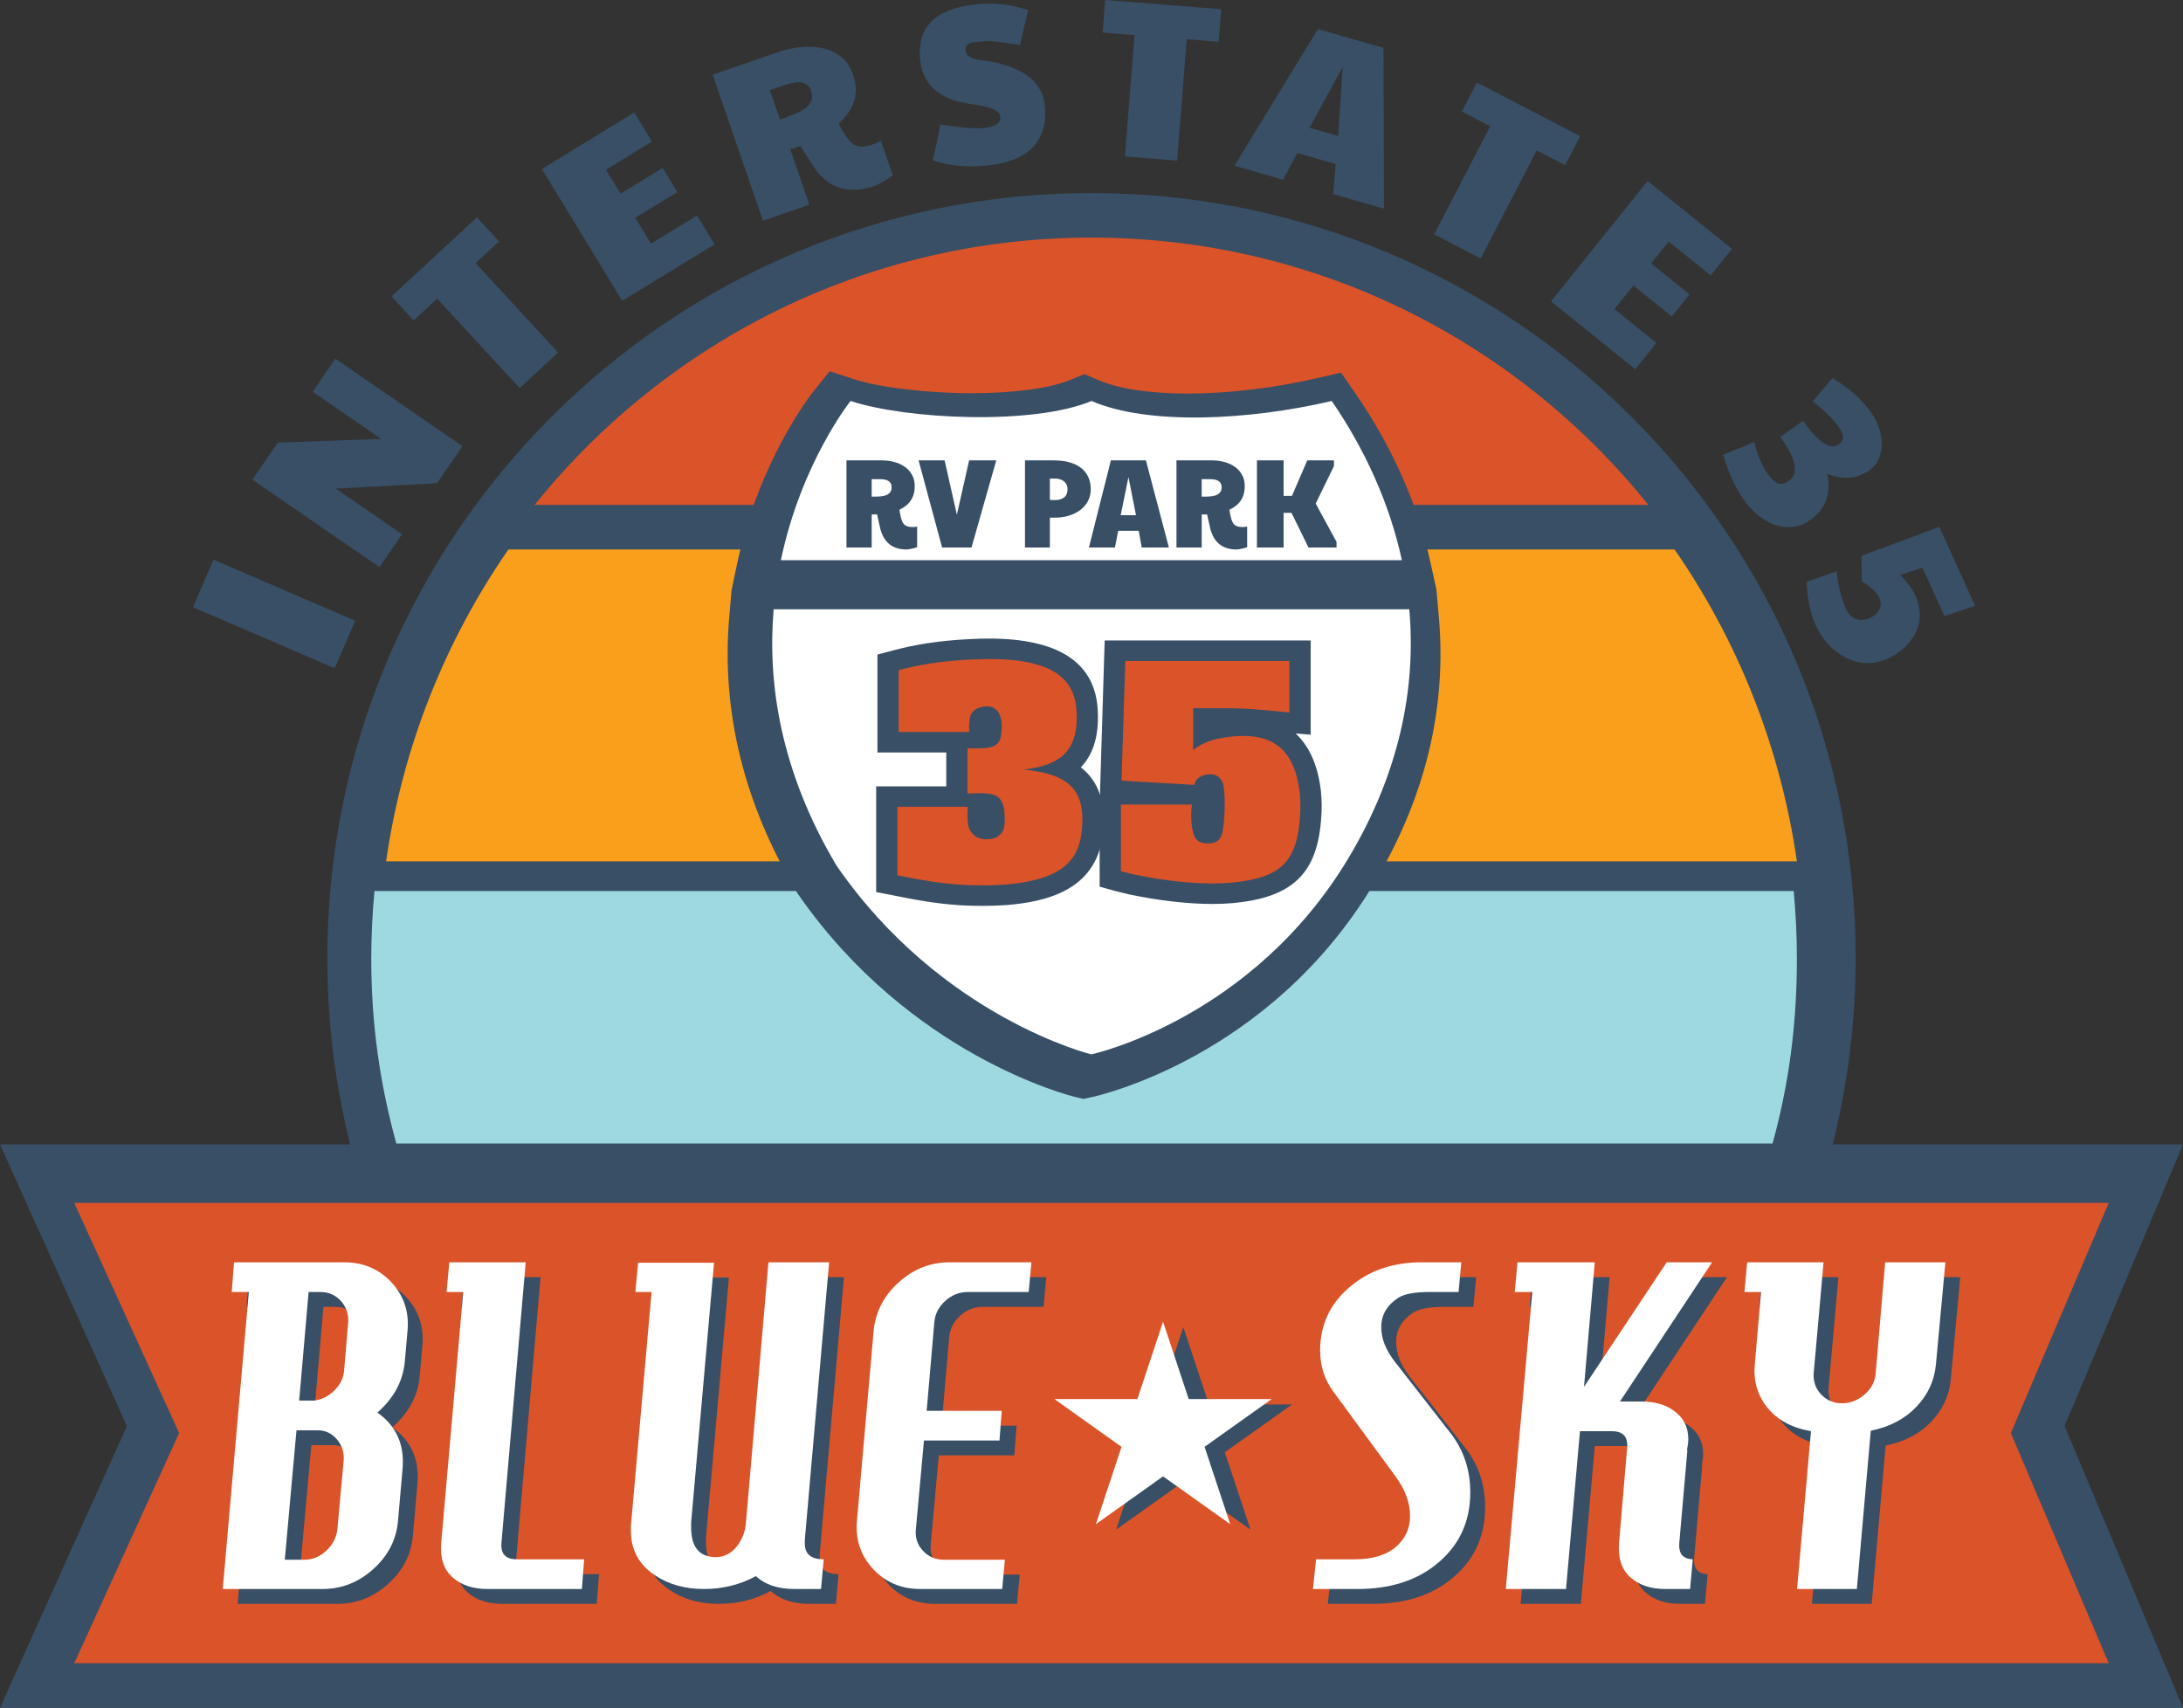
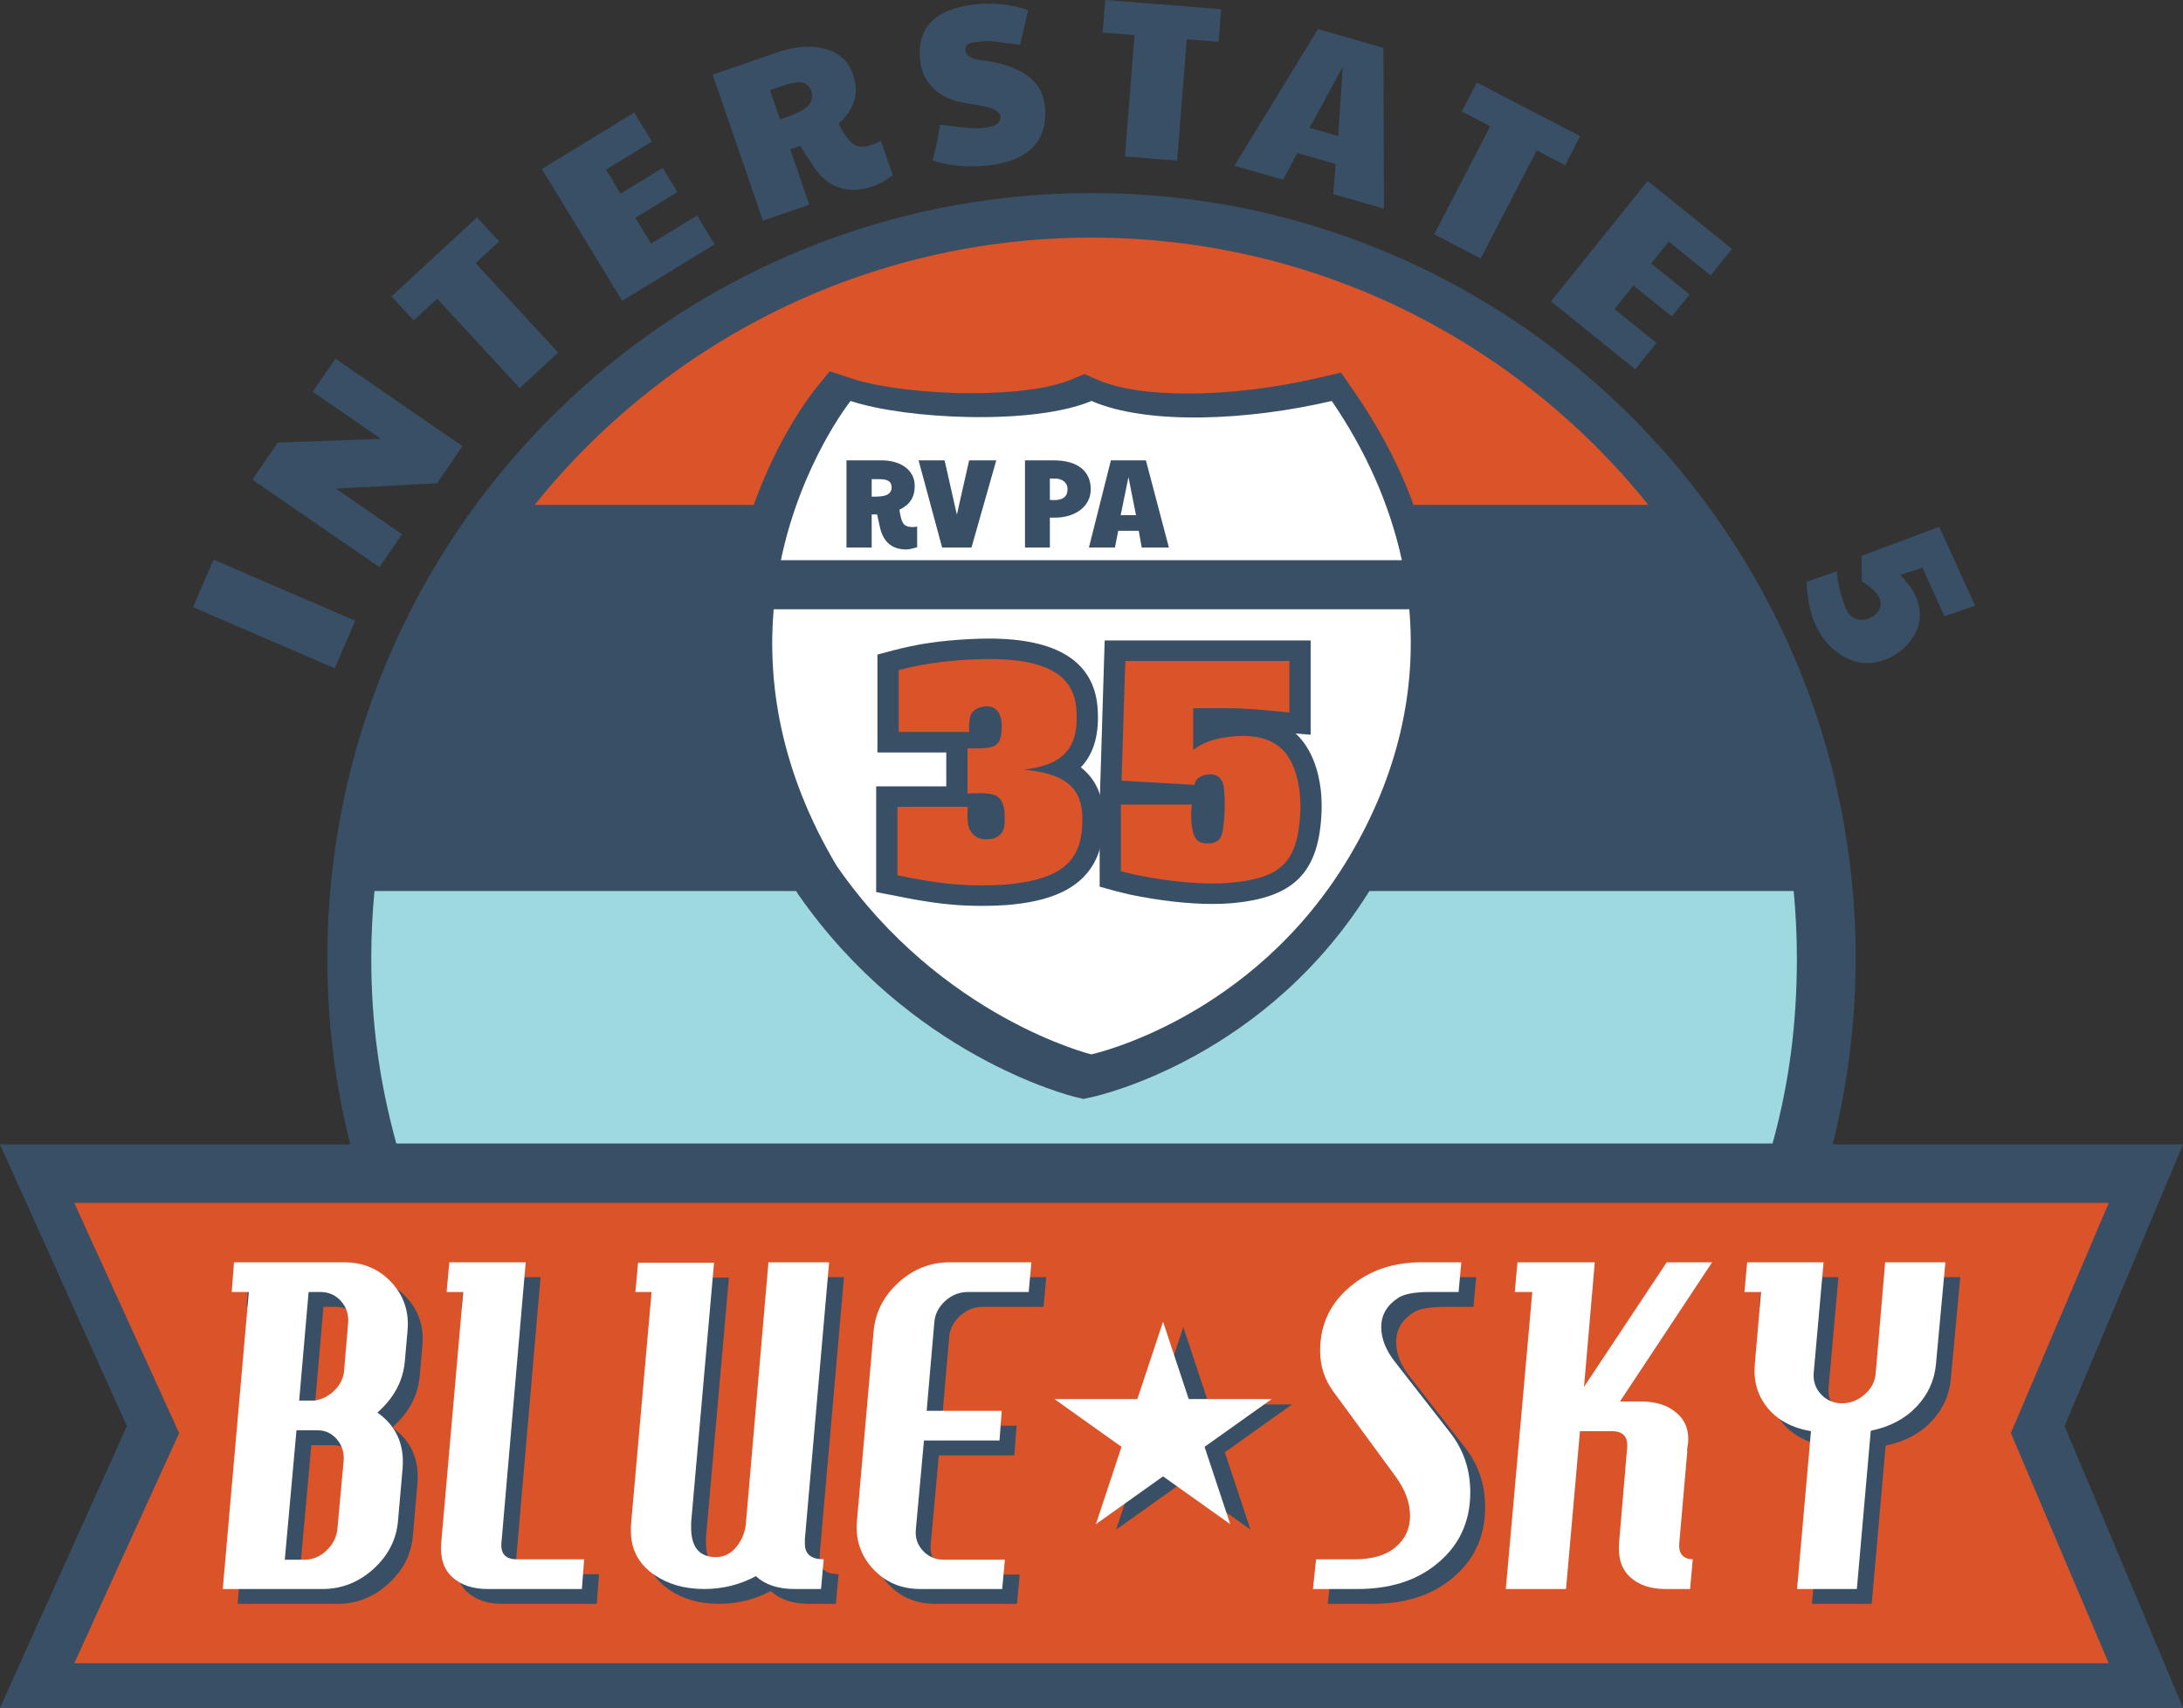
<svg xmlns="http://www.w3.org/2000/svg" width="147px" height="115px" viewBox="0 0 147 115" version="1.1">
  <rect x="0" y="0" width="147" height="115" fill="#333333" stroke="none" />
  <title>interstate 35 RV Park Logo 4C</title>
  <g id="Blue-Sky-Living" stroke="none" stroke-width="1" fill="none" fill-rule="evenodd">
    <g id="secondary---location-detail" transform="translate(-268, -641)" fill-rule="nonzero">
      <g id="info-box" transform="translate(200, 633)">
        <g id="interstate-35-RV-Park-Logo-4C" transform="translate(68, 8)">
          <path d="M139.026,96.031 L147,77.062 L123.409,77.062 C124.414,73.045 124.958,68.846 124.958,64.517 C124.958,36.065 101.918,13 73.5,13 C45.081,13 22.042,36.065 22.042,64.517 C22.042,68.844 22.576,73.046 23.58,77.062 L0,77.062 L8.544,96.031 L0,115 L147,115 L139.026,96.031 Z" id="Path" fill="#384F66" />
          <path d="M73.002,73 C73.003,73 73.004,73 73.005,73 C73.002,73 72.999,73 72.995,73 C72.998,73 73,73 73.002,73 Z" id="Path" fill="#000000" />
          <path d="M72.99,42 C72.996,42 73.003,42 73.01,42 C73.005,42 72.999,42 72.995,42 C72.993,42 72.992,42 72.99,42 Z" id="Path" fill="#000000" />
          <path d="M73.5,16 C58.34,16 44.819,23.025 36,34 L111,34 C102.181,23.025 88.66,16 73.5,16 Z" id="Path" fill="#DB5328" />
          <path d="M119.362,77 C120.477,72.955 121,68.939 121,64.541 C121,63.009 120.925,61.495 120.784,60 L25.217,60 C25.075,61.495 25,63.009 25,64.541 C25,68.939 25.573,72.955 26.687,77 L119.362,77 Z" id="Path" fill="#9ED9DF" />
-           <path d="M121,58 C119.89,50.263 116.999,43.115 112.764,37 L34.236,37 C30.001,43.115 27.111,50.263 26,58 L121,58 Z" id="Path" fill="#F99F1B" />
          <polygon id="Path" fill="#DB5328" points="142 112 5 112 12.062 96.5 5 81 142 81 135.409 96.5" />
          <g id="Group" transform="translate(16, 86)" fill="#384F66">
            <path d="M12.441,4.627 L12.259,6.687 C12.138,8 11.522,9.145 10.413,10.119 C11.684,11.015 12.249,12.279 12.108,13.91 L11.805,17.373 C11.704,18.647 11.154,19.736 10.155,20.642 C9.156,21.548 8.011,22 6.72,22 L0,22 L1.756,2 L0.605,2 L0.757,0 L8.173,0 C9.464,0 10.528,0.453 11.366,1.358 C12.203,2.264 12.562,3.354 12.441,4.627 Z M8.142,13.343 C8.183,12.806 8.031,12.333 7.688,11.925 C7.345,11.518 6.911,11.313 6.387,11.313 L4.964,11.313 L4.177,20.03 L5.479,20.03 C6.043,20.03 6.543,19.826 6.977,19.418 C7.411,19.01 7.658,18.528 7.719,17.97 L8.142,13.343 Z M8.445,4.06 C8.485,3.503 8.324,3.02 7.961,2.612 C7.598,2.204 7.133,2 6.568,2 L5.781,2 L5.146,9.313 L6.175,9.313 C6.699,9.234 7.153,9 7.537,8.612 C7.92,8.224 8.132,7.781 8.173,7.284 L8.445,4.06 Z" id="Shape" />
            <path d="M24.336,20 L24.184,22 L17.828,22 C16.839,22 16.052,21.736 15.467,21.209 C14.881,20.682 14.629,19.91 14.71,18.896 L16.193,2 L15.073,2 L15.255,0 L20.401,0 L18.766,18.896 C18.706,19.632 19.049,20 19.795,20 L24.336,20 Z" id="Path" />
            <path d="M40.832,0 L39.198,18.657 C39.198,18.757 39.198,18.856 39.198,18.955 C39.198,19.652 39.622,20 40.469,20 L40.287,22 L38.502,22 C37.392,22 36.524,21.712 35.898,21.134 C34.829,21.712 33.669,22 32.418,22 C31.106,22 29.986,21.682 29.058,21.045 C28.008,20.328 27.484,19.343 27.484,18.09 C27.484,17.97 27.484,17.861 27.484,17.761 L28.876,2 L27.786,2 L27.968,0.03 L33.083,0.03 L31.54,17.522 C31.54,17.642 31.54,17.751 31.54,17.851 C31.54,19.184 32.095,19.851 33.205,19.851 C33.79,19.851 34.274,19.592 34.657,19.075 C35,18.617 35.192,18.1 35.233,17.522 L36.746,0 L40.832,0 L40.832,0 Z" id="Path" />
            <path d="M54.453,0 L54.271,2 L50.184,2 C49.599,2 49.084,2.204 48.641,2.612 C48.197,3.02 47.954,3.503 47.915,4.06 L47.4,10 L52.455,10 L52.303,12 L47.219,12 L46.674,17.97 C46.614,18.528 46.77,19.01 47.143,19.418 C47.516,19.826 47.996,20.03 48.581,20.03 L52.667,20.03 L52.485,22 L46.977,22 C45.686,22 44.621,21.548 43.784,20.642 C42.946,19.736 42.588,18.647 42.709,17.373 L43.829,4.627 C43.95,3.354 44.51,2.264 45.509,1.358 C46.508,0.453 47.653,0 48.945,0 L54.453,0 L54.453,0 Z" id="Path" />
            <path d="M83.401,0 L83.219,2 L81.282,2 C80.272,2 79.567,2.13 79.163,2.388 C78.397,2.886 78.013,3.542 78.013,4.358 C78.013,5.134 78.316,5.91 78.921,6.687 L82.644,11.463 C83.553,12.617 84.006,13.96 84.006,15.493 C84.006,17.542 83.209,19.184 81.614,20.418 C80.263,21.473 78.528,22 76.408,22 L73.412,22 L73.624,20 L76.227,20 C77.417,20 78.335,19.727 78.982,19.179 C79.626,18.632 79.95,17.931 79.95,17.075 C79.95,16.179 79.617,15.284 78.951,14.388 L74.774,8.687 C74.189,7.891 73.897,6.975 73.897,5.94 C73.897,4.11 74.642,2.617 76.136,1.463 C77.387,0.488 78.921,0 80.737,0 L83.401,0 Z" id="Path" />
-             <path d="M100.291,0 L94.086,9.373 L95.509,9.373 C96.417,9.373 97.153,9.582 97.719,10 C98.364,10.458 98.687,11.095 98.687,11.91 C98.687,12.09 98.666,12.279 98.627,12.478 L98.596,12.657 L98.627,12.657 L98.082,18.896 C98.021,19.612 98.324,19.98 98.99,20 L98.808,22 L97.143,22 C96.154,22 95.367,21.736 94.782,21.209 C94.196,20.682 93.944,19.91 94.025,18.896 L94.57,12.478 C94.63,11.742 94.287,11.373 93.541,11.373 L91.391,11.373 L90.453,22 L86.397,22 L88.183,2 L87.003,2 L87.184,0 L92.39,0 L91.664,8.388 L97.233,0 L100.291,0 Z" id="Path" />
            <path d="M116,0 L115.364,6.866 C115.264,7.96 114.825,8.916 114.048,9.731 C113.271,10.548 112.247,11.085 110.976,11.343 L110.037,22 L106.012,22 L106.95,11.373 C105.679,11.154 104.704,10.632 104.029,9.806 C103.353,8.98 103.065,8 103.166,6.866 L103.59,2 L102.47,2 L102.652,0 L107.797,0 L107.131,7.463 C107.091,8.02 107.258,8.498 107.631,8.896 C108.004,9.294 108.473,9.493 109.039,9.493 C109.603,9.493 110.113,9.294 110.568,8.896 C111.021,8.498 111.268,8.02 111.308,7.463 L111.945,0 L116,0 L116,0 Z" id="Path" />
          </g>
          <g id="Group" transform="translate(15, 85)" fill="#FFFFFF">
            <path d="M12.441,4.627 L12.259,6.687 C12.138,8 11.522,9.145 10.413,10.119 C11.684,11.015 12.249,12.279 12.108,13.91 L11.805,17.373 C11.704,18.647 11.155,19.736 10.156,20.642 C9.157,21.548 8.011,22 6.72,22 L0,22 L1.756,2 L0.605,2 L0.757,0 L8.173,0 C9.464,0 10.528,0.453 11.366,1.358 C12.204,2.264 12.562,3.354 12.441,4.627 Z M8.143,13.343 C8.183,12.806 8.032,12.333 7.689,11.925 C7.345,11.518 6.912,11.313 6.387,11.313 L4.965,11.313 L4.177,20.03 L5.479,20.03 C6.043,20.03 6.543,19.826 6.977,19.418 C7.411,19.01 7.658,18.528 7.719,17.97 L8.143,13.343 Z M8.445,4.06 C8.485,3.503 8.324,3.02 7.961,2.612 C7.597,2.204 7.133,2 6.568,2 L5.781,2 L5.146,9.313 L6.175,9.313 C6.699,9.234 7.153,9 7.537,8.612 C7.92,8.224 8.132,7.781 8.173,7.284 L8.445,4.06 Z" id="Shape" />
            <path d="M24.336,20 L24.184,22 L17.828,22 C16.839,22 16.052,21.736 15.467,21.209 C14.881,20.682 14.629,19.91 14.71,18.896 L16.193,2 L15.073,2 L15.255,0 L20.401,0 L18.766,18.896 C18.706,19.632 19.049,20 19.795,20 L24.336,20 Z" id="Path" />
            <path d="M40.832,0 L39.198,18.657 C39.198,18.757 39.198,18.856 39.198,18.955 C39.198,19.652 39.621,20 40.469,20 L40.287,22 L38.501,22 C37.391,22 36.524,21.712 35.898,21.134 C34.829,21.712 33.668,22 32.417,22 C31.105,22 29.986,21.682 29.058,21.045 C28.008,20.328 27.484,19.343 27.484,18.09 C27.484,17.97 27.484,17.861 27.484,17.761 L28.876,2 L27.786,2 L27.968,0.03 L33.083,0.03 L31.54,17.522 C31.54,17.642 31.54,17.751 31.54,17.851 C31.54,19.184 32.094,19.851 33.204,19.851 C33.789,19.851 34.274,19.592 34.657,19.075 C35,18.617 35.192,18.1 35.232,17.522 L36.746,0 L40.832,0 Z" id="Path" />
            <path d="M54.454,0 L54.271,2 L50.185,2 C49.599,2 49.085,2.204 48.641,2.612 C48.197,3.02 47.955,3.503 47.915,4.06 L47.4,10 L52.455,10 L52.304,12 L47.219,12 L46.674,17.97 C46.614,18.528 46.77,19.01 47.143,19.418 C47.516,19.826 47.996,20.03 48.581,20.03 L52.667,20.03 L52.486,22 L46.977,22 C45.686,22 44.621,21.548 43.784,20.642 C42.946,19.736 42.588,18.647 42.709,17.373 L43.829,4.627 C43.95,3.354 44.51,2.264 45.51,1.358 C46.508,0.453 47.654,0 48.945,0 L54.454,0 L54.454,0 Z" id="Path" />
            <path d="M83.401,0 L83.22,2 L81.282,2 C80.273,2 79.566,2.13 79.163,2.388 C78.396,2.886 78.012,3.542 78.012,4.358 C78.012,5.134 78.315,5.91 78.921,6.687 L82.644,11.463 C83.552,12.617 84.006,13.96 84.006,15.493 C84.006,17.542 83.208,19.184 81.615,20.418 C80.262,21.473 78.528,22 76.408,22 L73.412,22 L73.623,20 L76.226,20 C77.417,20 78.335,19.727 78.981,19.179 C79.626,18.632 79.95,17.931 79.95,17.075 C79.95,16.179 79.616,15.284 78.951,14.388 L74.773,8.687 C74.188,7.891 73.896,6.975 73.896,5.94 C73.896,4.11 74.642,2.617 76.136,1.463 C77.387,0.488 78.921,0 80.737,0 L83.401,0 L83.401,0 Z" id="Path" />
            <path d="M100.29,0 L94.086,9.373 L95.508,9.373 C96.417,9.373 97.153,9.582 97.718,10 C98.364,10.458 98.687,11.095 98.687,11.91 C98.687,12.09 98.667,12.279 98.626,12.478 L98.596,12.657 L98.626,12.657 L98.081,18.896 C98.021,19.612 98.324,19.98 98.989,20 L98.808,22 L97.143,22 C96.154,22 95.367,21.736 94.783,21.209 C94.197,20.682 93.945,19.91 94.025,18.896 L94.57,12.478 C94.631,11.742 94.287,11.373 93.541,11.373 L91.392,11.373 L90.454,22 L86.398,22 L88.183,2 L87.002,2 L87.185,0 L92.391,0 L91.665,8.388 L97.234,0 L100.29,0 Z" id="Path" />
            <path d="M116,0 L115.364,6.866 C115.263,7.96 114.824,8.916 114.047,9.731 C113.27,10.548 112.247,11.085 110.975,11.343 L110.038,22 L106.011,22 L106.949,11.373 C105.678,11.154 104.705,10.632 104.028,9.806 C103.352,8.98 103.065,8 103.166,6.866 L103.589,2 L102.47,2 L102.651,0 L107.797,0 L107.131,7.463 C107.091,8.02 107.257,8.498 107.631,8.896 C108.004,9.294 108.473,9.493 109.038,9.493 C109.604,9.493 110.113,9.294 110.567,8.896 C111.021,8.498 111.268,8.02 111.308,7.463 L111.944,0 L116,0 Z" id="Path" />
          </g>
          <path d="M96.888,41.522 L96.827,40.838 L96.726,39.694 L96.649,39.345 L96.34,37.937 C95.462,33.934 93.74,30.06 91.224,26.422 L90.302,25.09 L88.724,25.456 C85.823,26.13 82.713,26.501 79.969,26.501 C77.415,26.501 75.332,26.186 73.943,25.588 L73.018,25.19 L72.087,25.577 C70.709,26.149 68.281,26.478 65.426,26.478 C62.401,26.478 59.189,26.09 57.432,25.513 L55.869,25 L54.834,26.281 C54.684,26.468 51.118,30.943 49.638,37.957 L49.345,39.346 L49.264,39.732 L49.168,40.838 L49.108,41.528 C48.559,47.895 50.1,54.154 53.69,60.129 L53.732,60.198 L53.778,60.264 C61.31,71.074 71.975,73.763 72.426,73.872 L72.953,74 L73.484,73.886 C73.969,73.783 85.458,71.213 92.466,59.586 C95.952,53.809 97.44,47.731 96.888,41.522 Z" id="Path" fill="#384F66" />
          <g id="Group" transform="translate(52, 27)" fill="#FFFFFF">
            <path d="M37.678,0 C32.109,1.308 25.298,1.65 21.501,0 C17.571,1.65 9.011,1.239 5.275,0 C5.275,0 1.954,4.156 0.583,10.724 L42.401,10.724 C41.571,6.906 39.929,3.289 37.678,0 Z" id="Path" />
            <path d="M4.325,31.28 C11.389,41.526 21.487,44 21.487,44 C21.487,44 32.313,41.663 38.833,30.732 C42.203,25.087 43.372,19.404 42.9,14.025 L0.098,14.025 C-0.325,18.974 0.536,24.906 4.325,31.28 Z" id="Path" />
          </g>
          <g id="Group" transform="translate(57, 31)" fill="#384F66">
            <path d="M4.757,5.85 C4.426,5.95 4.187,6 4.041,6 C3.103,6 2.514,5.531 2.274,4.592 L2.062,3.641 L1.698,3.641 L1.698,5.867 L0,5.867 L0,0 L2.373,0 C2.682,0 2.971,0.038 3.241,0.115 C3.512,0.191 3.747,0.302 3.949,0.448 C4.15,0.594 4.307,0.774 4.423,0.988 C4.538,1.201 4.595,1.447 4.595,1.725 C4.595,1.931 4.572,2.115 4.525,2.277 C4.478,2.44 4.411,2.586 4.322,2.715 C4.234,2.844 4.126,2.959 3.998,3.058 C3.871,3.158 3.726,3.248 3.564,3.325 L3.598,3.529 C3.606,3.576 3.614,3.616 3.621,3.65 C3.629,3.683 3.635,3.711 3.64,3.733 L3.682,3.912 C3.712,4.018 3.747,4.107 3.786,4.181 C3.825,4.255 3.875,4.314 3.936,4.36 C3.996,4.406 4.071,4.44 4.161,4.46 C4.251,4.481 4.36,4.491 4.489,4.491 C4.509,4.491 4.541,4.489 4.586,4.483 C4.631,4.477 4.688,4.469 4.759,4.458 L4.759,5.85 L4.757,5.85 Z M3.04,1.808 C3.04,1.7 3.019,1.61 2.978,1.539 C2.936,1.469 2.879,1.413 2.805,1.373 C2.732,1.332 2.646,1.305 2.547,1.289 C2.449,1.274 2.343,1.266 2.229,1.266 L1.698,1.266 L1.698,2.442 L1.993,2.442 L2.243,2.429 C2.342,2.421 2.438,2.406 2.533,2.386 C2.628,2.365 2.713,2.332 2.789,2.286 C2.865,2.24 2.926,2.179 2.971,2.102 C3.017,2.026 3.04,1.928 3.04,1.808 Z" id="Shape" />
            <polygon id="Path" points="4.856 0 6.608 0 7.434 3.659 8.26 0 10.087 0 8.419 5.867 6.441 5.867" />
            <path d="M12.021,0 L13.947,0 C14.346,0 14.701,0.043 15.012,0.129 C15.323,0.215 15.584,0.342 15.797,0.508 C16.01,0.675 16.171,0.878 16.282,1.118 C16.393,1.359 16.449,1.633 16.449,1.941 C16.449,2.241 16.386,2.51 16.259,2.745 C16.133,2.982 15.96,3.182 15.74,3.348 C15.521,3.513 15.263,3.639 14.969,3.727 C14.674,3.814 14.359,3.858 14.023,3.858 L13.697,3.858 L13.697,5.867 L12.021,5.867 L12.021,0 L12.021,0 Z M14.03,2.675 C14.298,2.675 14.508,2.614 14.659,2.492 C14.811,2.369 14.887,2.186 14.887,1.942 C14.887,1.823 14.865,1.718 14.82,1.629 C14.776,1.54 14.715,1.466 14.638,1.406 C14.561,1.347 14.471,1.302 14.367,1.271 C14.263,1.24 14.151,1.225 14.03,1.225 L13.696,1.225 L13.696,2.659 C13.732,2.665 13.777,2.669 13.833,2.671 C13.888,2.674 13.955,2.675 14.03,2.675 Z" id="Shape" />
            <path d="M17.806,0 L20.164,0 L21.711,5.867 L19.883,5.867 L19.679,4.742 L18.299,4.742 L18.079,5.867 L16.327,5.867 L17.806,0 Z M19.497,3.691 L18.989,1.125 L18.465,3.691 L19.497,3.691 Z" id="Shape" />
-             <path d="M26.98,5.85 C26.649,5.95 26.41,6 26.263,6 C25.326,6 24.737,5.531 24.497,4.592 L24.285,3.641 L23.921,3.641 L23.921,5.867 L22.223,5.867 L22.223,0 L24.596,0 C24.904,0 25.194,0.038 25.464,0.115 C25.734,0.191 25.97,0.302 26.171,0.448 C26.372,0.594 26.53,0.774 26.645,0.988 C26.76,1.201 26.818,1.447 26.818,1.725 C26.818,1.931 26.795,2.115 26.748,2.277 C26.701,2.44 26.633,2.586 26.545,2.715 C26.457,2.844 26.349,2.959 26.221,3.058 C26.094,3.158 25.949,3.248 25.787,3.325 L25.821,3.529 C25.829,3.576 25.836,3.616 25.844,3.65 C25.852,3.683 25.858,3.711 25.863,3.733 L25.904,3.912 C25.935,4.018 25.969,4.107 26.009,4.181 C26.048,4.255 26.097,4.314 26.158,4.36 C26.219,4.406 26.294,4.44 26.384,4.46 C26.474,4.481 26.583,4.491 26.712,4.491 C26.732,4.491 26.764,4.489 26.809,4.483 C26.853,4.477 26.911,4.469 26.981,4.458 L26.981,5.85 L26.98,5.85 Z M25.263,1.808 C25.263,1.7 25.242,1.61 25.2,1.539 C25.158,1.469 25.101,1.413 25.028,1.373 C24.954,1.332 24.869,1.305 24.77,1.289 C24.671,1.274 24.565,1.266 24.451,1.266 L23.92,1.266 L23.92,2.442 L24.216,2.442 L24.466,2.429 C24.565,2.421 24.661,2.406 24.756,2.386 C24.851,2.365 24.936,2.332 25.012,2.286 C25.088,2.24 25.148,2.179 25.194,2.102 C25.239,2.026 25.263,1.928 25.263,1.808 Z" id="Shape" />
-             <polygon id="Path" points="27.64 0 29.437 0 29.437 2.392 29.998 2.392 31.029 7.26774022e-15 32.826 7.26774022e-15 32.826 0.384 31.597 2.909 33 5.484 33 5.868 31.112 5.868 29.967 3.534 29.437 3.534 29.437 5.868 27.64 5.868" />
          </g>
          <g id="Group" transform="translate(71, 89)">
            <polygon id="Path" fill="#384F66" points="8.682 0.365 10.409 5.574 16 5.574 11.477 8.792 13.205 14 8.682 10.781 4.159 14 5.885 8.792 1.363 5.574 6.954 5.574" />
            <polygon id="Path" fill="#FFFFFF" points="7.318 0 9.046 5.208 14.637 5.208 10.114 8.427 11.841 13.634 7.318 10.416 2.796 13.634 4.522 8.427 0 5.208 5.59 5.208" />
          </g>
          <g id="Group" transform="translate(13, 0)" fill="#384F66">
            <polygon id="Path" points="0 40.888 1.377 37.686 10.918 41.799 9.541 45" />
            <polygon id="Path" points="3.993 32.298 5.706 29.803 12.663 29.553 8.054 26.382 9.584 24.155 18.144 30.045 16.431 32.54 9.612 32.901 14.074 35.972 12.553 38.188" />
            <polygon id="Path" points="16.438 20.112 14.855 21.576 13.363 19.96 19.117 14.636 20.609 16.253 19.027 17.716 24.585 23.737 21.995 26.133" />
            <polygon id="Path" points="23.489 11.38 29.711 7.579 30.902 9.533 27.804 11.426 28.787 13.04 31.621 11.309 32.612 12.935 29.778 14.666 30.839 16.406 33.937 14.514 35.121 16.455 28.899 20.256" />
            <path d="M47.119,11.811 C46.567,12.189 46.157,12.424 45.887,12.518 C44.163,13.113 42.808,12.701 41.825,11.28 L40.886,9.823 L40.216,10.054 L41.501,13.782 L38.376,14.861 L34.989,5.03 L39.356,3.523 C39.923,3.327 40.477,3.207 41.019,3.164 C41.56,3.12 42.058,3.156 42.511,3.273 C42.966,3.39 43.36,3.591 43.695,3.876 C44.03,4.162 44.278,4.537 44.438,5.003 C44.557,5.347 44.62,5.67 44.628,5.972 C44.635,6.274 44.595,6.561 44.507,6.834 C44.418,7.107 44.286,7.367 44.109,7.616 C43.932,7.864 43.717,8.106 43.465,8.339 L43.645,8.659 C43.686,8.733 43.723,8.796 43.756,8.847 C43.79,8.898 43.817,8.941 43.84,8.975 L44.02,9.249 C44.137,9.406 44.252,9.534 44.366,9.633 C44.481,9.731 44.608,9.8 44.746,9.838 C44.883,9.876 45.041,9.884 45.218,9.862 C45.395,9.84 45.603,9.788 45.84,9.706 C45.876,9.693 45.934,9.668 46.012,9.631 C46.09,9.593 46.191,9.543 46.316,9.48 L47.119,11.811 Z M41.626,6.13 C41.564,5.948 41.474,5.811 41.356,5.719 C41.238,5.627 41.101,5.571 40.943,5.549 C40.785,5.529 40.61,5.537 40.42,5.574 C40.23,5.611 40.031,5.665 39.821,5.738 L38.845,6.075 L39.524,8.044 L40.068,7.856 L40.52,7.676 C40.697,7.599 40.866,7.513 41.029,7.418 C41.191,7.323 41.329,7.213 41.441,7.088 C41.555,6.963 41.631,6.823 41.67,6.665 C41.71,6.508 41.696,6.33 41.626,6.13 Z" id="Shape" />
            <path d="M57.346,7.035 C57.419,7.651 57.388,8.196 57.253,8.67 C57.117,9.145 56.891,9.55 56.575,9.887 C56.257,10.224 55.852,10.497 55.359,10.703 C54.866,10.91 54.297,11.051 53.652,11.127 C52.221,11.295 50.935,11.183 49.795,10.792 C50.005,10.014 50.16,9.307 50.259,8.67 C50.276,8.564 50.295,8.473 50.316,8.396 L51.447,8.539 C51.582,8.552 51.728,8.568 51.883,8.584 C52.039,8.6 52.194,8.613 52.348,8.622 C52.503,8.631 52.649,8.638 52.789,8.641 C52.928,8.644 53.049,8.64 53.151,8.628 C53.318,8.609 53.477,8.584 53.629,8.554 C53.781,8.523 53.914,8.479 54.026,8.421 C54.138,8.364 54.225,8.289 54.286,8.197 C54.347,8.106 54.369,7.989 54.353,7.847 C54.333,7.676 54.235,7.542 54.06,7.443 C53.886,7.345 53.672,7.264 53.419,7.199 C53.167,7.135 52.892,7.081 52.595,7.039 C52.297,6.998 52.019,6.947 51.759,6.888 C51.4,6.821 51.061,6.713 50.741,6.562 C50.421,6.411 50.138,6.22 49.89,5.989 C49.642,5.758 49.438,5.487 49.278,5.176 C49.118,4.866 49.015,4.514 48.969,4.123 C48.707,1.893 49.915,0.621 52.592,0.306 C53.862,0.157 55.075,0.282 56.231,0.682 L55.689,3.021 C55.201,2.954 54.814,2.902 54.53,2.863 C54.245,2.825 54.018,2.798 53.849,2.784 C53.679,2.769 53.544,2.763 53.446,2.764 C53.347,2.766 53.243,2.773 53.136,2.785 L52.887,2.815 C52.834,2.821 52.788,2.825 52.751,2.827 C52.715,2.829 52.679,2.832 52.644,2.836 C52.425,2.862 52.26,2.915 52.15,2.994 C52.041,3.074 51.998,3.217 52.022,3.422 C52.058,3.73 52.354,3.933 52.911,4.032 C54.27,4.184 55.325,4.514 56.076,5.021 C56.825,5.527 57.249,6.198 57.346,7.035 Z" id="Path" />
            <polygon id="Path" points="63.398 2.365 61.251 2.194 61.424 0 69.235 0.621 69.061 2.815 66.913 2.644 66.265 10.816 62.75 10.536" />
            <path d="M75.748,1.959 L80.16,3.224 L80.194,14.05 L76.776,13.07 L76.941,11.043 L74.359,10.303 L73.4,12.102 L70.123,11.163 L75.748,1.959 Z M77.112,9.157 L77.413,4.511 L75.182,8.604 L77.112,9.157 Z" id="Shape" />
            <polygon id="Path" points="87.351 8.502 85.439 7.508 86.452 5.555 93.406 9.169 92.393 11.122 90.481 10.128 86.707 17.404 83.578 15.777" />
            <polygon id="Path" points="97.949 12.187 103.629 16.761 102.196 18.545 99.367 16.267 98.184 17.741 100.771 19.824 99.578 21.309 96.991 19.226 95.715 20.814 98.543 23.091 97.119 24.864 91.44 20.291" />
-             <path d="M110.807,28.743 C110.449,28.23 109.869,27.657 109.066,27.024 L110.39,25.466 C111.502,26.111 112.374,26.888 113.009,27.795 C113.257,28.15 113.438,28.518 113.554,28.897 C113.669,29.276 113.721,29.641 113.71,29.99 C113.7,30.34 113.624,30.662 113.484,30.956 C113.344,31.249 113.145,31.486 112.887,31.666 C112.044,32.256 111.098,32.336 110.047,31.907 C110.184,32.549 110.158,33.137 109.969,33.669 C109.78,34.201 109.417,34.655 108.881,35.03 C108.542,35.267 108.179,35.414 107.789,35.471 C107.399,35.527 107.008,35.495 106.614,35.374 C106.221,35.253 105.834,35.046 105.455,34.753 C105.076,34.459 104.726,34.083 104.404,33.623 C103.863,32.849 103.403,31.848 103.027,30.622 L105.137,29.775 C105.327,30.615 105.623,31.321 106.023,31.894 C106.251,32.221 106.477,32.433 106.701,32.529 C106.924,32.624 107.166,32.581 107.428,32.398 C107.663,32.234 107.8,32.036 107.841,31.803 C107.882,31.57 107.862,31.32 107.782,31.055 C107.702,30.79 107.578,30.516 107.41,30.233 C107.243,29.951 107.068,29.678 106.885,29.417 L108.42,28.341 C108.922,29.059 109.377,29.551 109.784,29.816 C110.191,30.081 110.528,30.119 110.793,29.933 C111.012,29.781 111.115,29.611 111.104,29.423 C111.092,29.236 110.993,29.009 110.807,28.743 Z" id="Path" />
            <path d="M111.268,44.275 C110.866,44.068 110.49,43.782 110.141,43.417 C109.791,43.052 109.494,42.6 109.25,42.062 C108.895,41.282 108.697,40.321 108.653,39.177 L110.683,38.473 C110.767,39.418 110.986,40.282 111.34,41.062 C111.412,41.219 111.504,41.35 111.616,41.456 C111.729,41.561 111.856,41.638 111.996,41.684 C112.136,41.732 112.286,41.75 112.446,41.739 C112.606,41.728 112.769,41.685 112.935,41.61 C113.073,41.547 113.197,41.466 113.303,41.369 C113.411,41.272 113.492,41.164 113.549,41.046 C113.607,40.928 113.637,40.801 113.64,40.664 C113.642,40.528 113.612,40.39 113.549,40.251 C113.388,39.897 112.998,39.531 112.378,39.153 L112.35,37.43 L117.589,35.476 L120,40.788 L117.937,41.491 L116.456,38.23 L114.956,38.71 L115.245,39.025 C115.305,39.111 115.367,39.19 115.43,39.261 C115.492,39.333 115.553,39.407 115.611,39.483 C115.67,39.558 115.728,39.643 115.787,39.736 C115.845,39.828 115.903,39.937 115.96,40.063 C116.519,41.295 116.343,42.411 115.43,43.411 C115.076,43.799 114.653,44.105 114.16,44.329 C113.172,44.78 112.207,44.761 111.268,44.275 Z" id="Path" />
          </g>
          <g id="Group" transform="translate(59, 43)">
            <path d="M7.604,0 C7.181,0 6.73,0.012 6.264,0.037 C4.285,0.142 2.751,0.369 1.135,0.799 L0.085,1.077 L0.085,2.128 L0.085,6.29 L0.085,7.669 L1.515,7.669 L4.721,7.669 L4.721,9.951 L1.43,9.951 L0,9.951 L0,11.33 L0,15.94 L0,17.07 L1.15,17.292 C1.313,17.324 1.471,17.355 1.63,17.387 L2.079,17.475 C3.791,17.805 5.205,17.969 6.529,17.992 C6.732,17.997 6.944,18 7.15,18 C7.664,18 8.179,17.983 8.723,17.948 L8.736,17.948 L8.748,17.947 C11.327,17.737 14.808,17.017 15.257,13.198 C15.5,11.128 15.014,9.627 13.781,8.671 C14.683,7.731 15.052,6.368 14.902,4.567 C14.618,1.533 12.163,0 7.604,0 L7.604,0 Z" id="Path" fill="#384F65" />
            <path d="M29.257,0.129 L27.827,0.129 L16.776,0.129 L15.388,0.129 L15.346,1.466 L15.049,11.179 L15.049,15.667 L15.049,16.707 L16.086,16.993 C16.254,17.04 16.428,17.08 16.601,17.12 C16.735,17.151 16.869,17.182 16.998,17.217 L17.044,17.23 L17.091,17.239 C19.085,17.652 21.008,17.87 22.655,17.87 C23.127,17.87 23.573,17.852 23.98,17.815 C28.06,17.447 29.741,15.812 29.974,11.987 C30.015,11.469 30.007,10.912 29.95,10.283 L29.949,10.267 L29.947,10.251 C29.791,8.905 29.346,7.41 28.249,6.393 L29.257,6.474 L29.257,4.976 L29.257,1.508 L29.257,0.129 L29.257,0.129 Z" id="Path" fill="#384F65" />
            <path d="M1.431,15.94 L1.431,11.329 L6.173,11.329 C6.173,11.431 6.152,11.553 6.152,11.655 C6.131,12.431 6.215,12.778 6.385,13.002 C6.639,13.369 6.977,13.533 7.465,13.512 C7.846,13.512 8.078,13.43 8.29,13.247 C8.628,12.961 8.713,12.614 8.628,11.574 C8.607,11.411 8.586,11.289 8.544,11.186 C8.31,10.574 7.972,10.411 6.914,10.411 L6.152,10.431 L6.152,7.371 L6.279,7.391 L6.892,7.391 C7.972,7.391 8.332,7.146 8.417,6.453 L8.438,6.228 L8.459,5.983 C8.48,4.861 7.909,4.392 7.062,4.616 C6.596,4.739 6.342,5.004 6.3,5.432 L6.279,5.656 L6.257,5.819 L6.257,6.085 L6.279,6.289 L1.516,6.289 L1.516,2.126 C2.976,1.738 4.416,1.514 6.342,1.412 C11.402,1.147 13.265,2.412 13.476,4.677 C13.688,7.206 12.757,8.41 10.28,8.777 C10.005,8.818 9.73,8.838 9.455,8.818 C9.709,8.818 9.984,8.818 10.238,8.859 C13.096,9.185 14.154,10.328 13.836,13.042 C13.582,15.205 12.143,16.286 8.629,16.571 C7.994,16.612 7.317,16.633 6.554,16.612 C5.369,16.592 4.056,16.449 2.362,16.123 C2.045,16.062 1.748,16.002 1.431,15.94 Z" id="Path" fill="#DB5328" />
            <path d="M16.48,15.667 L16.48,11.179 L21.264,11.179 C21.243,11.322 21.222,11.444 21.222,11.587 C21.201,11.873 21.222,12.117 21.222,12.322 C21.328,13.423 21.56,13.75 22.217,13.791 C22.937,13.832 23.275,13.546 23.359,12.791 L23.402,12.444 L23.423,12.24 C23.445,11.975 23.466,11.669 23.466,11.424 L23.466,11.159 L23.466,10.751 L23.445,10.465 L23.423,10.118 C23.359,9.363 22.895,9.017 22.154,9.18 C22.026,9.2 21.899,9.262 21.794,9.323 C21.56,9.466 21.455,9.65 21.433,9.853 L16.522,9.568 L16.775,1.508 L27.826,1.508 L27.826,4.977 C27.318,4.936 26.852,4.875 26.345,4.834 C25.032,4.711 24.249,4.691 23.635,4.691 L21.348,4.691 L21.348,7.507 C21.857,7.099 22.449,6.854 23.169,6.711 C26.556,6.099 28.165,7.303 28.524,10.405 C28.567,10.874 28.588,11.383 28.546,11.894 C28.356,15.077 27.233,16.138 23.847,16.444 C22.259,16.587 19.952,16.423 17.39,15.893 C17.094,15.81 16.776,15.749 16.48,15.667 Z" id="Path" fill="#DB5328" />
          </g>
        </g>
      </g>
    </g>
  </g>
</svg>